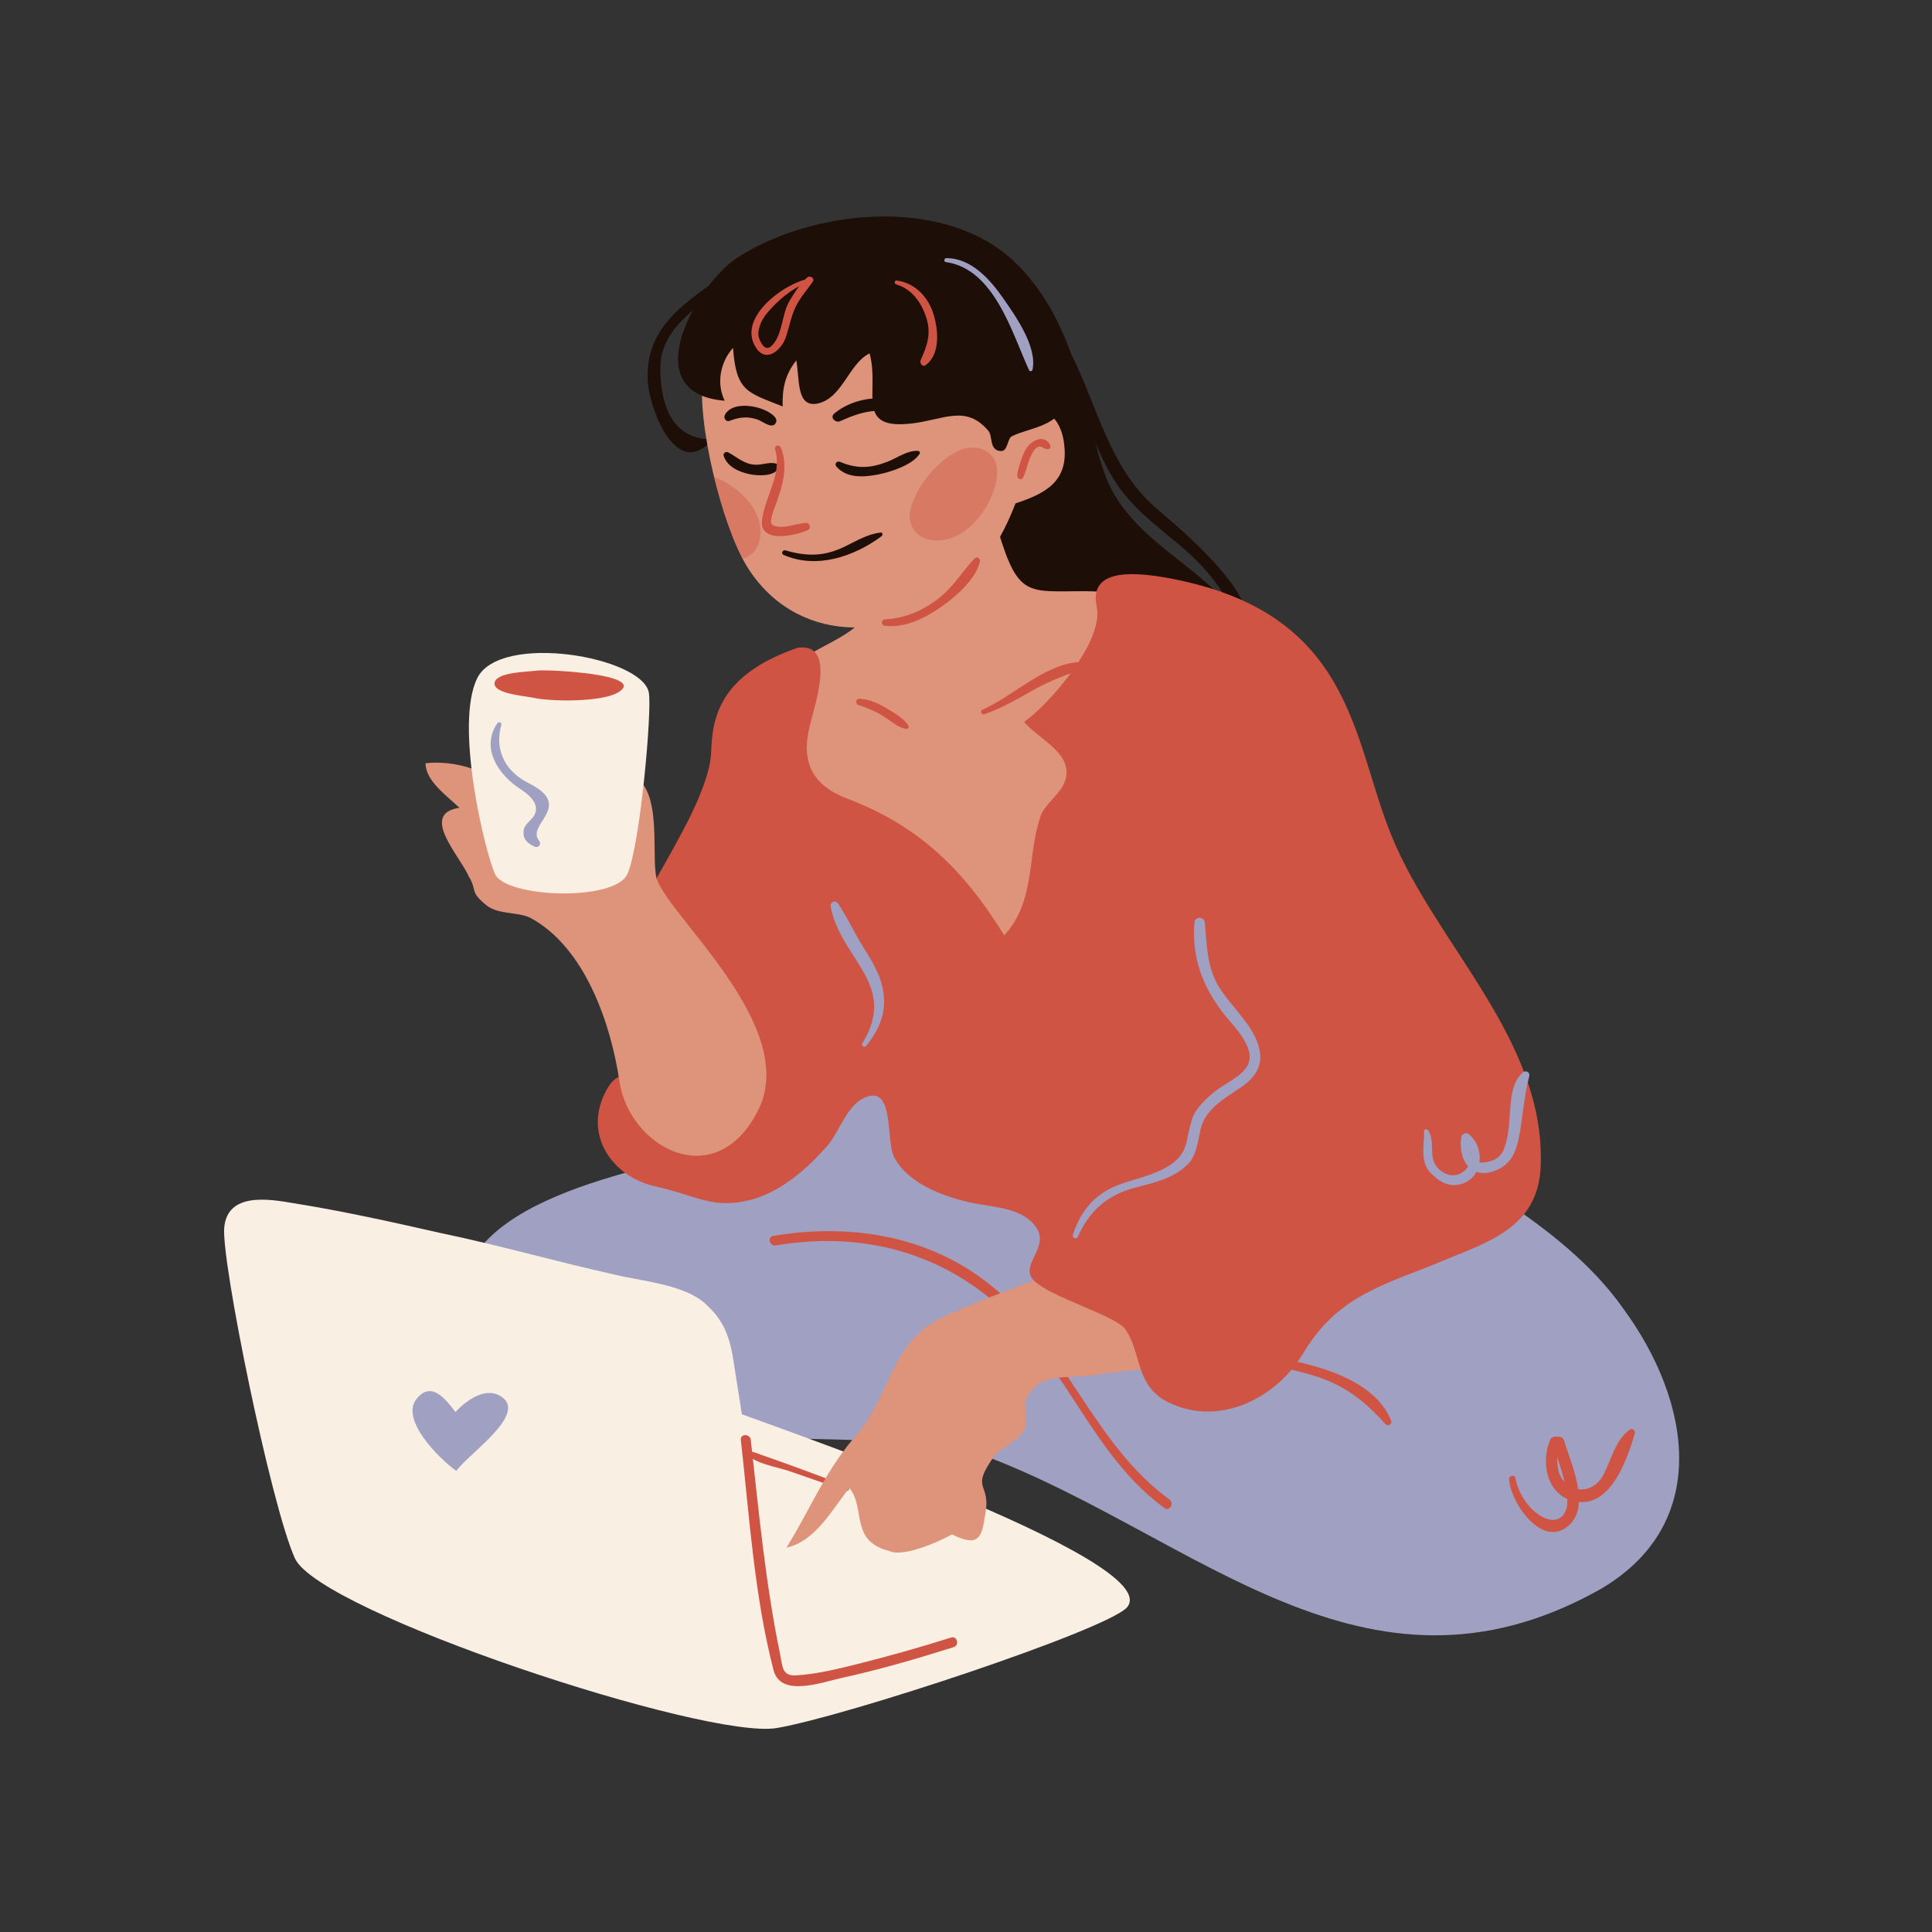
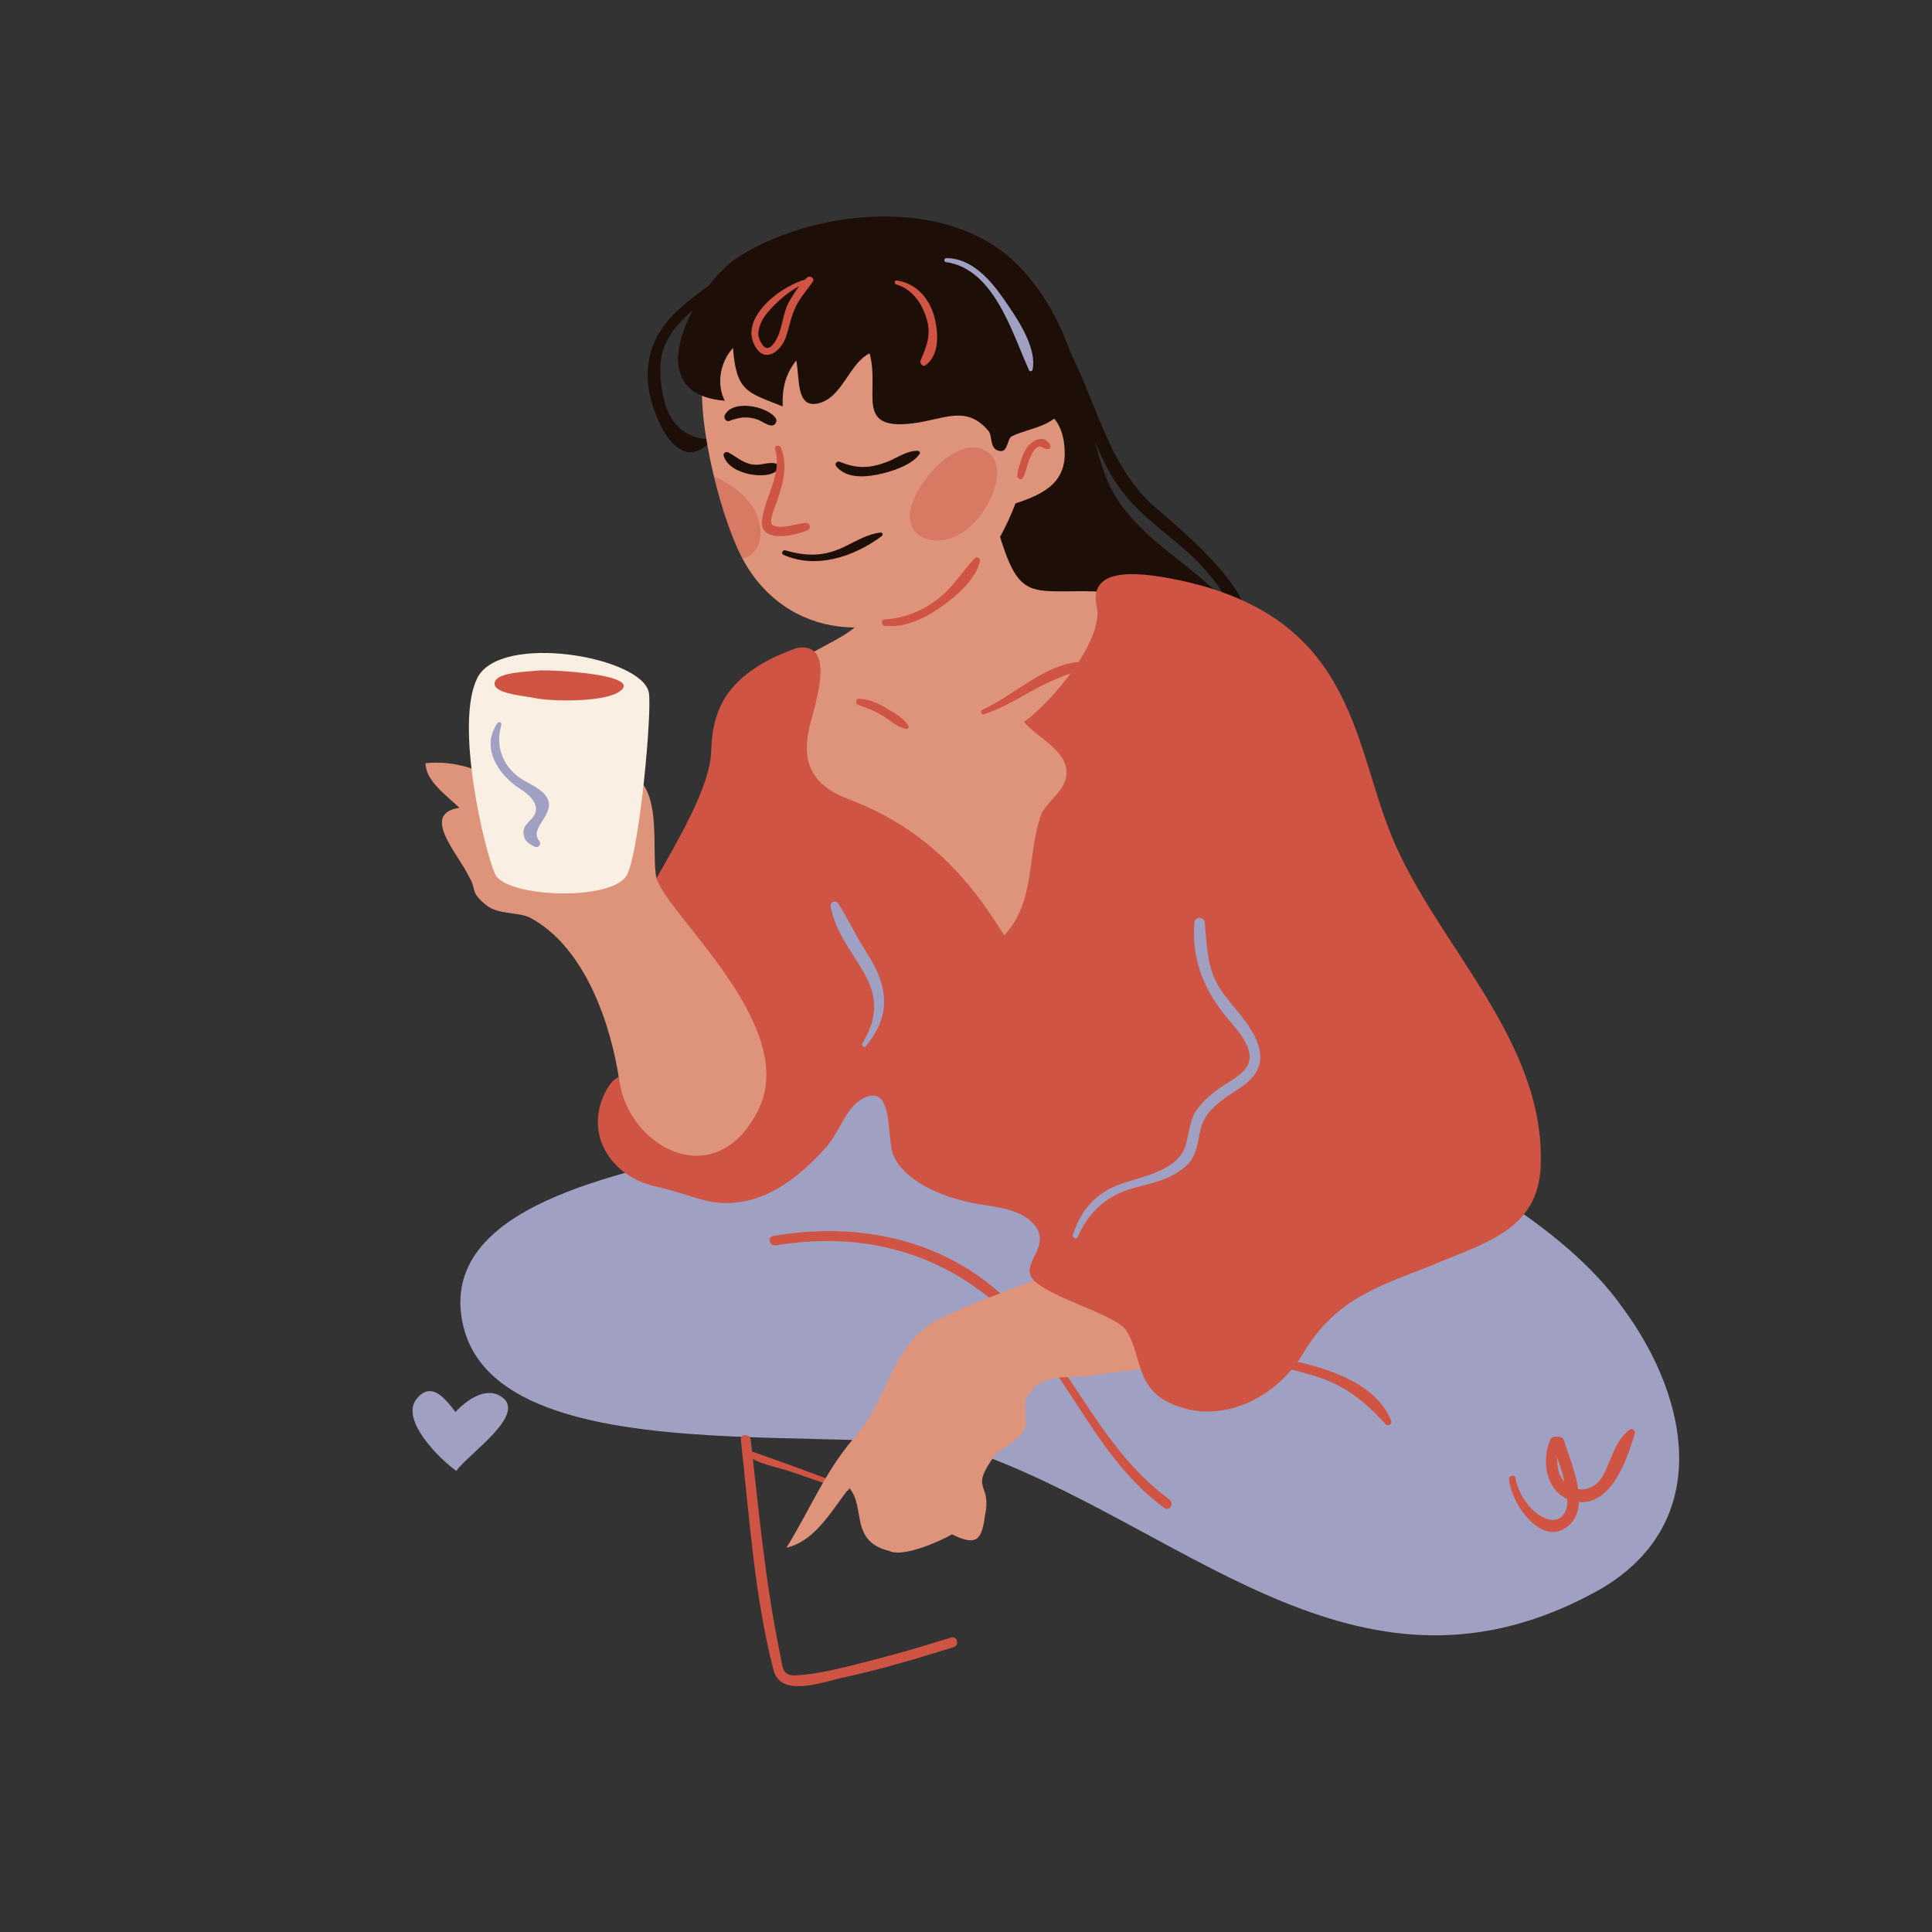
<svg xmlns="http://www.w3.org/2000/svg" width="768" zoomAndPan="magnify" viewBox="0 0 576 576" height="768" preserveAspectRatio="xMidYMid meet" version="1.0">
  <rect x="0" y="0" width="576" height="576" fill="#333333" stroke="none" />
  <defs>
    <clipPath id="5545dbffe3">
      <path d="M 261.797 261.797 L 314.203 261.797 L 314.203 314.203 L 261.797 314.203 Z M 261.797 261.797 " clip-rule="nonzero" />
    </clipPath>
    <clipPath id="5a3c2afdbd">
-       <path d="M 288 261.797 C 294.949 261.797 301.613 264.559 306.527 269.473 C 311.441 274.387 314.203 281.051 314.203 288 C 314.203 294.949 311.441 301.613 306.527 306.527 C 301.613 311.441 294.949 314.203 288 314.203 C 281.051 314.203 274.387 311.441 269.473 306.527 C 264.559 301.613 261.797 294.949 261.797 288 C 261.797 281.051 264.559 274.387 269.473 269.473 C 274.387 264.559 281.051 261.797 288 261.797 Z M 288 261.797 " clip-rule="nonzero" />
-     </clipPath>
+       </clipPath>
  </defs>
  <g clip-path="url(#5545dbffe3)">
    <g clip-path="url(#5a3c2afdbd)">
      <path fill="#ed884c" d="M 261.797 261.797 L 314.203 261.797 L 314.203 314.203 L 261.797 314.203 Z M 261.797 261.797 " fill-opacity="1" fill-rule="nonzero" />
    </g>
  </g>
  <path fill="#1d0e07" d="M 294.305 78.984 C 305.531 86.965 312.555 98.172 318.129 110.535 C 323.152 121.684 326.172 134.125 332.996 144.367 C 338.637 152.828 347.395 158.508 354.789 165.258 C 360.215 170.203 373.32 184.469 364.465 191.254 C 363.516 191.98 364.016 193.887 365.359 193.379 C 386.723 185.309 350.371 156.586 344.027 150.918 C 332.141 140.305 328.074 124.969 321.832 110.844 C 315.875 97.371 307.883 85.398 295.113 77.605 C 294.219 77.062 293.48 78.398 294.305 78.984 Z M 294.305 78.984 " fill-opacity="1" fill-rule="nonzero" />
  <path fill="#1d0e07" d="M 217.941 80.402 C 205.711 89.535 191.98 96.543 193.152 113.992 C 193.652 121.441 201.07 142.293 211.492 132.031 C 211.91 131.621 211.578 130.969 211.039 130.938 C 199.828 130.273 196.941 119.898 196.867 109.984 C 196.762 96.297 210.957 90.391 219.141 81.957 C 219.898 81.176 218.867 79.711 217.941 80.402 Z M 217.941 80.402 " fill-opacity="1" fill-rule="nonzero" />
  <path fill="#1d0e07" d="M 304.207 79.836 C 323.953 100.559 323.336 129.879 331.234 145.664 C 342.094 166.387 368.75 172.305 374.676 195.988 C 380.598 221.641 373.688 243.348 346.043 248.281 C 322.352 252.227 304.578 245.32 291.746 224.602 C 274.961 194.016 267.062 144.68 273.973 110.145 " fill-opacity="1" fill-rule="nonzero" />
  <path fill="#a0a0c2" d="M 263.852 303.738 C 247.562 305.219 236.457 336.59 220.168 341.031 C 194.992 348.43 137.238 355.828 137.238 388.391 C 138.719 444.629 263.113 420.949 294.211 434.27 C 356.41 457.949 406.762 512.711 476.363 474.23 C 510.422 454.992 504.5 417.988 483.766 389.871 C 465.996 364.711 430.453 346.949 403.797 332.148 " fill-opacity="1" fill-rule="nonzero" />
  <path fill="#cf5443" d="M 231.312 371.305 C 259.18 366.621 284.637 374.461 303.926 395.348 C 319.699 412.43 327.902 435.586 347.172 449.598 C 348.703 450.715 350.168 448.168 348.652 447.062 C 326.66 431.066 317.918 402.895 297.621 385.078 C 278.938 368.684 254.496 364.445 230.531 368.473 C 228.664 368.789 229.457 371.617 231.312 371.305 Z M 231.312 371.305 " fill-opacity="1" fill-rule="nonzero" />
  <path fill="#cf5443" d="M 306.328 398.434 C 325.715 404.582 345.516 404.281 365.531 405.555 C 374.293 406.117 382.988 407.516 391.398 410.039 C 400.746 412.848 406.723 417.551 413.102 424.621 C 413.75 425.344 415.148 424.59 414.781 423.645 C 409.406 409.707 387.609 405.578 374.84 404 C 365.121 402.801 355.484 402.898 345.723 402.621 C 332.43 402.246 319.664 399.367 306.562 397.586 C 306.016 397.512 305.773 398.258 306.328 398.434 Z M 306.328 398.434 " fill-opacity="1" fill-rule="nonzero" />
-   <path fill="#f9efe3" d="M 214.34 419.105 C 223.875 423.051 349.031 465.223 335.875 479.355 C 328.969 486.258 252.672 511.566 231.621 515.184 C 210.574 518.797 95.141 480.688 87.906 464.566 C 80.668 448.445 65.871 375.492 66.855 365.961 C 67.844 355.445 80.012 357.418 87.578 358.73 C 102.047 361.031 116.848 364.316 131.316 367.605 C 148.746 371.219 165.848 376.152 183.609 380.094 C 191.828 382.066 205.312 383.055 211.234 389.629 C 215.508 393.57 217.48 398.5 218.469 404.418 C 219.125 408.691 233.914 501.496 233.586 505.77 " fill-opacity="1" fill-rule="nonzero" />
  <path fill="#cf5443" d="M 252.727 443.234 C 247.473 441.191 242.203 439.215 236.91 437.281 C 233.633 436.086 230.344 434.918 227.051 433.77 C 225.879 433.363 224.18 432.52 222.891 432.836 C 222.652 432.895 222.48 433.234 222.641 433.449 C 224.82 436.34 232.145 437.48 235.336 438.602 C 241.008 440.594 246.688 442.543 252.402 444.418 C 253.164 444.664 253.449 443.512 252.727 443.234 Z M 252.727 443.234 " fill-opacity="1" fill-rule="nonzero" />
  <path fill="#cf5443" d="M 283.535 488.215 C 274.332 491.121 265.031 493.762 255.668 496.098 C 249.711 497.586 243.602 499.094 237.457 499.488 C 233.082 499.766 233.34 496.891 232.574 493.191 C 228.23 472.199 226.215 450.57 223.832 429.277 C 223.625 427.402 220.66 427.383 220.871 429.277 C 223.41 451.977 224.887 475.789 230.621 497.941 C 232.75 506.152 245 501.551 250.766 500.293 C 262.086 497.82 273.277 494.559 284.324 491.07 C 286.137 490.5 285.363 487.641 283.535 488.215 Z M 283.535 488.215 " fill-opacity="1" fill-rule="nonzero" />
  <path fill="#de937b" d="M 306.051 128.098 C 312.445 118.086 316.852 126.875 317.301 132.797 C 318.527 143.594 311.605 147.199 302.578 150.137 " fill-opacity="1" fill-rule="nonzero" />
  <path fill="#de937b" d="M 305.887 105.227 C 312.781 126.156 303.785 159.094 287.809 173.516 C 266.238 192.988 236.391 191.645 222.441 168.461 C 215.273 156.543 207.613 125.887 209.602 111.762 C 210.566 104.887 212.254 78.25 253.086 71.73 C 293.918 65.211 301.656 92.379 305.887 105.227 Z M 305.887 105.227 " fill-opacity="1" fill-rule="nonzero" />
  <path fill="#1d0e07" d="M 215.754 135.918 C 216.812 139.125 220.23 140.66 223.32 141.336 C 225.824 141.887 230.785 142.168 232.164 139.539 C 232.359 139.168 232.289 138.613 231.871 138.414 C 229.879 137.473 227.559 138.59 225.402 138.559 C 221.969 138.508 219.922 136.371 217.113 134.871 C 216.434 134.508 215.488 135.105 215.754 135.918 Z M 215.754 135.918 " fill-opacity="1" fill-rule="nonzero" />
  <path fill="#1d0e07" d="M 249.359 139.086 C 252.289 142.543 257.262 142.301 261.344 141.547 C 265.25 140.824 271.938 138.746 274.184 135.297 C 274.438 134.906 274.094 134.453 273.684 134.426 C 270.578 134.227 267.438 136.535 264.637 137.637 C 259.543 139.633 255.488 139.836 250.438 137.691 C 249.516 137.297 248.676 138.281 249.359 139.086 Z M 249.359 139.086 " fill-opacity="1" fill-rule="nonzero" />
  <path fill="#de937b" d="M 231.949 133.695 C 236.949 146.652 216.648 163.297 240.34 157.023 " fill-opacity="1" fill-rule="nonzero" />
  <path fill="#cf5443" d="M 231.09 133.934 C 233.285 141.535 228.016 147.891 227.18 155.152 C 226.363 162.242 237.648 159.609 240.91 157.992 C 241.914 157.496 241.43 155.863 240.34 155.902 C 237.359 156.016 233.184 158.016 230.371 156.547 C 228.934 155.801 231.176 150.801 231.516 149.824 C 233.375 144.473 235.012 138.973 232.809 133.461 C 232.395 132.422 230.766 132.805 231.09 133.934 Z M 231.09 133.934 " fill-opacity="1" fill-rule="nonzero" />
  <path fill="#1d0e07" d="M 217.461 125.484 C 220.531 124.363 222.699 124.02 225.922 125.105 C 227.359 125.59 230.488 128.324 231.414 125.805 C 231.605 125.285 231.359 124.746 231.031 124.355 C 228.297 121.082 218.512 119.051 216.102 123.719 C 215.66 124.574 216.398 125.871 217.461 125.484 Z M 217.461 125.484 " fill-opacity="1" fill-rule="nonzero" />
-   <path fill="#1d0e07" d="M 250.449 125.57 C 257.164 122.562 262.586 121.098 269.629 124.25 C 271.531 125.102 273.043 122.629 271.277 121.438 C 264.738 117.016 254.602 118.344 248.695 123.301 C 247.34 124.441 249.07 126.191 250.449 125.57 Z M 250.449 125.57 " fill-opacity="1" fill-rule="nonzero" />
  <path fill="#1d0e07" d="M 233.555 165.406 C 243.328 169.75 254.539 166.016 262.848 159.852 C 263.25 159.551 263.191 158.699 262.555 158.773 C 258.727 159.203 255.477 161.184 252.047 162.867 C 245.848 165.914 240.723 165.977 234.117 164.074 C 233.34 163.852 232.789 165.066 233.555 165.406 Z M 233.555 165.406 " fill-opacity="1" fill-rule="nonzero" />
  <path fill="#de937b" d="M 297.668 158.492 C 303.59 178.227 306.555 176.254 323.336 176.254 C 339.133 176.254 346.043 181.188 347.031 197.961 C 349.004 219.668 339.133 247.297 333.211 268.016 C 331.234 276.895 329.262 289.723 319.387 291.695 C 306.555 293.668 289.77 276.895 279.898 269.988 C 263.113 259.133 218.688 232.492 229.547 206.84 C 237.445 188.094 272 193.027 255.215 164.414 " fill-opacity="1" fill-rule="nonzero" />
  <path fill="#de937b" d="M 354.93 371.617 L 349.992 359.777 C 329.258 376.551 305.566 381.484 281.871 392.336 C 266.074 399.246 266.074 414.043 256.203 426.871 C 246.328 437.727 242.379 448.578 234.48 461.406 C 243.367 459.434 248.305 449.566 253.238 443.645 C 258.176 449.566 253.238 459.434 265.086 462.391 C 269.035 464.363 279.402 459.926 283.844 457.457 C 291.742 461.406 292.73 458.445 293.719 451.539 C 295.691 441.672 288.781 444.633 296.68 433.777 C 299.641 430.816 303.59 429.832 305.566 425.887 C 306.551 422.926 304.578 417.992 306.551 416.02 C 310.5 409.109 318.398 411.086 325.309 410.098 C 335.184 408.125 358.879 408.125 365.789 400.23 C 373.688 391.352 364.801 374.578 354.93 371.617 Z M 354.93 371.617 " fill-opacity="1" fill-rule="nonzero" />
  <path fill="#cf5443" d="M 271.492 155.812 C 273.094 161.898 281.555 162.965 287.957 158.066 C 295.316 152.434 300.324 139.957 295.188 135.383 C 285.578 126.828 268.812 148.348 271.492 155.812 Z M 271.492 155.812 " fill-opacity="0.4" fill-rule="nonzero" />
  <path fill="#cf5443" d="M 221.406 166.535 C 221.391 166.535 221.391 166.535 221.375 166.551 C 218.266 160.645 215.168 151.559 212.875 142.145 C 216.961 143.758 221.047 146.66 223.656 150.078 C 228.559 156.484 227.492 164.938 221.406 166.535 Z M 221.406 166.535 " fill-opacity="0.4" fill-rule="nonzero" />
  <path fill="#cf5443" d="M 304.996 142.426 C 306.281 139.762 306.5 136.82 308.258 134.309 C 308.59 133.84 309.059 133.391 309.605 133.195 C 310.355 132.93 310.91 133.523 311.562 133.766 C 312.949 134.277 313.715 133.426 312.797 132.16 C 310.879 129.52 307.551 131.48 306.172 133.438 C 305.238 134.758 304.684 136.379 304.199 137.906 C 303.793 139.176 303.281 140.621 303.293 141.969 C 303.301 142.828 304.59 143.277 304.996 142.426 Z M 304.996 142.426 " fill-opacity="1" fill-rule="nonzero" />
  <path fill="#1d0e07" d="M 220 76.699 C 207.832 84.48 188.902 117.352 216.062 119.469 C 213.523 114.371 214.73 107.938 218.539 103.727 C 219.5 116.793 222.777 116.949 233.344 121.172 C 233.172 115.672 234.129 111.641 237.398 107.449 C 238.441 112.855 237.336 121.605 243.695 120.316 C 251.137 118.812 253.039 108.391 259.254 105.352 C 262.438 116.824 254.574 128.324 271.977 126.234 C 281.438 125.098 288.02 120.551 294.684 128.465 C 296.051 130.09 294.84 134.203 298.309 134.477 C 300.555 134.656 300.266 130.723 301.695 130.043 C 306.961 127.539 314.082 127.293 317.188 121.367 C 322.523 111.18 313.938 93.465 308.281 84.984 C 290 57.574 244.883 60.797 220 76.699 Z M 220 76.699 " fill-opacity="1" fill-rule="nonzero" />
  <path fill="#cf5443" d="M 263.852 186.598 C 270.191 187.234 276.035 184.184 281.062 180.602 C 285.203 177.648 291 172.594 292.145 167.371 C 292.336 166.5 291.27 165.777 290.598 166.473 C 287.117 170.07 284.684 174.281 280.785 177.613 C 276.012 181.688 270.148 184.344 263.855 184.656 C 262.582 184.719 262.621 186.477 263.852 186.598 Z M 263.852 186.598 " fill-opacity="1" fill-rule="nonzero" />
  <path fill="#cf5443" d="M 326.977 180.875 C 329.199 191.234 312.723 210.047 305.32 215.227 C 309.02 219.668 317.168 223.367 317.906 229.289 C 318.648 235.207 312.723 238.168 310.504 242.609 C 306.059 254.449 309.023 268.508 299.398 278.867 C 287.551 259.629 274.223 246.309 252.75 238.168 C 242.227 234.18 238.852 227.363 241.301 216.852 C 242.793 210.438 249.637 191.355 237.75 193.137 C 214.633 201.168 212.375 213.746 212.023 224.105 C 211.668 234.469 202.398 250.008 195.734 261.848 C 192.031 267.77 187.59 272.207 189.809 278.867 C 191.289 285.527 197.953 292.188 200.176 298.109 C 206.102 311.43 206.102 323.27 209.801 336.59 C 196.473 339.551 189.07 310.688 180.926 324.75 C 173.52 338.07 182.406 350.648 194.992 353.609 C 208.32 356.57 212.203 360.629 224.051 357.668 C 233.109 355.082 240.398 348.66 246.527 341.762 C 250.168 337.656 252.301 329.875 257.496 327.375 C 266.883 322.859 264.02 340.027 266.57 344.965 C 270.902 353.336 282.793 357.379 291.504 358.938 C 297.234 359.965 304.27 360.359 308.332 365.117 C 313.902 371.645 303.52 377.027 308.23 381.742 C 313.516 387.031 332.91 392.188 335.676 396.531 C 340.121 403.191 338.641 412.07 346.781 417.25 C 362.332 426.133 380.102 417.25 388.246 403.93 C 397.875 387.648 409.719 383.949 426.75 377.289 C 442.301 370.629 458.59 366.93 459.332 347.691 C 460.812 309.949 428.23 281.828 414.902 249.27 C 403.059 220.406 403.684 182.805 348.891 172.445 C 335.301 169.875 324.754 170.512 326.977 180.875 Z M 326.977 180.875 " fill-opacity="1" fill-rule="nonzero" />
  <path fill="#de937b" d="M 150.723 235.516 C 145.219 229.312 135.129 226.656 126.871 227.543 C 126.871 232.859 133.293 237.289 136.961 240.832 C 125.035 242.602 136.961 255.004 139.715 261.207 C 142.465 265.637 139.715 265.637 145.219 270.066 C 148.887 272.723 154.391 271.836 158.062 273.609 C 174.574 282.465 182.203 305.641 184.664 322.328 C 187.586 342.152 213.215 356.125 225.945 331.188 C 238.68 306.25 199.402 273.363 195.73 261.848 C 193.898 253.875 198.426 231.973 185.582 230.199 " fill-opacity="1" fill-rule="nonzero" />
  <path fill="#f9efe3" d="M 142.281 202.184 C 135.488 215.926 144.418 253.465 147.574 260.57 C 150.734 267.672 183.297 268.91 187.062 260.57 C 190.828 252.227 194.418 211.938 193.449 206.516 C 191.527 195.77 149.074 188.441 142.281 202.184 Z M 142.281 202.184 " fill-opacity="1" fill-rule="nonzero" />
  <path fill="#cf5443" d="M 183.691 202.59 C 177.84 200.316 162.566 199.641 160.258 199.93 C 157.477 200.281 149.004 200.355 147.645 203.012 C 145.855 206.719 156.105 207.414 159.016 208.039 C 164.605 209.246 179.199 209.293 184.074 206.547 C 187.008 204.887 186.254 203.586 183.691 202.59 Z M 183.691 202.59 " fill-opacity="1" fill-rule="nonzero" />
  <path fill="#cf5443" d="M 267.156 84.785 C 271.941 86.152 274.836 90.383 276.23 94.938 C 277.664 99.613 276.375 103.141 274.496 107.336 C 274.102 108.223 275.02 109.602 276.016 108.855 C 280.258 105.684 279.762 98.832 278.512 94.309 C 277.004 88.848 273.051 84.379 267.312 83.625 C 266.637 83.539 266.535 84.609 267.156 84.785 Z M 267.156 84.785 " fill-opacity="1" fill-rule="nonzero" />
  <path fill="#cf5443" d="M 241.281 83.062 C 233.574 84.457 219.16 95.16 225.676 104.062 C 228.676 108.164 233.02 104.188 234.238 100.691 C 235.562 96.879 235.891 93.469 238.066 89.902 C 239.328 87.828 240.926 85.996 242.305 84.008 C 243.023 82.973 241.504 81.984 240.652 82.73 C 238.516 84.602 236.91 87.195 235.453 89.602 C 232.945 93.746 233.469 99.492 230.184 102.984 C 227.965 105.344 226.516 101.547 226.219 100.496 C 225.926 99.469 226.199 98.352 226.469 97.359 C 227.113 95 228.938 92.965 230.582 91.254 C 233.484 88.23 237.496 85.234 241.512 83.891 C 242.039 83.711 241.82 82.965 241.281 83.062 Z M 241.281 83.062 " fill-opacity="1" fill-rule="nonzero" />
  <path fill="#a0a0c2" d="M 281.965 78.125 C 296.484 80.137 301.762 99.445 306.816 110.398 C 307.016 110.832 307.738 110.715 307.832 110.266 C 309.285 103.348 302.781 94.238 299.129 88.977 C 295.219 83.336 289.531 76.906 282.121 76.965 C 281.477 76.973 281.289 78.031 281.965 78.125 Z M 281.965 78.125 " fill-opacity="1" fill-rule="nonzero" />
  <path fill="#a0a0c2" d="M 321.312 368.785 C 324.656 361.156 330.031 356.332 338.148 354.156 C 344.059 352.574 349.707 351.52 354.207 347.031 C 356.852 344.395 357.141 339.945 357.969 336.539 C 359.418 330.574 365.211 327.383 369.91 324.215 C 375.934 320.152 377.297 315.355 374.008 308.828 C 371.379 303.621 366.762 299.488 363.629 294.57 C 359.805 288.57 359.848 281.969 359.211 275.141 C 359.023 273.145 356.234 273.113 356.086 275.141 C 355.336 285.504 358.43 293.895 364.66 302.016 C 367.734 306.02 375.574 313.121 371.34 318.582 C 369.102 321.465 365.172 323.07 362.344 325.312 C 359.625 327.469 356.332 330.426 355.316 333.902 C 354.688 336.039 354.234 338.188 353.781 340.363 C 352.727 345.402 348.766 347.855 344.258 349.672 C 338.348 352.062 332.953 352.445 327.719 356.406 C 323.785 359.383 321.344 363.551 319.855 368.168 C 319.582 369.02 320.949 369.617 321.312 368.785 Z M 321.312 368.785 " fill-opacity="1" fill-rule="nonzero" />
  <path fill="#a0a0c2" d="M 258.168 311.883 C 263.031 305.965 264.91 300.004 262.605 292.535 C 261.453 288.812 259.227 285.34 257.188 282.059 C 254.609 277.914 252.562 273.367 249.84 269.352 C 249.059 268.199 247.383 268.93 247.641 270.277 C 250.652 286.109 267.906 293.398 257.098 311.055 C 256.699 311.707 257.672 312.488 258.168 311.883 Z M 258.168 311.883 " fill-opacity="1" fill-rule="nonzero" />
  <path fill="#cf5443" d="M 255.949 210.203 C 258.574 211.012 260.941 212.051 263.289 213.477 C 265.512 214.828 267.48 216.824 270.102 217.305 C 270.625 217.398 271.16 216.871 270.832 216.352 C 269.387 214.059 266.812 212.711 264.559 211.309 C 262.031 209.738 259.207 208.473 256.207 208.316 C 255.09 208.262 254.941 209.895 255.949 210.203 Z M 255.949 210.203 " fill-opacity="1" fill-rule="nonzero" />
  <path fill="#cf5443" d="M 293.426 212.953 C 298.379 211.234 302.855 208.703 307.398 206.105 C 312.973 202.918 318.469 200.895 324.523 198.891 C 325.348 198.617 325.148 197.52 324.328 197.438 C 313.039 196.316 302.602 207.391 292.855 211.598 C 292.082 211.934 292.637 213.227 293.426 212.953 Z M 293.426 212.953 " fill-opacity="1" fill-rule="nonzero" />
  <path fill="#a0a0c2" d="M 149.367 416.332 C 144.906 413.359 139.129 417.344 135.789 420.973 C 132.828 417.094 128.609 411.551 124.191 417.07 C 119.254 423.238 130.855 434.832 136.039 438.531 C 139.742 433.352 157.512 421.512 149.367 416.332 Z M 149.367 416.332 " fill-opacity="1" fill-rule="nonzero" />
  <path fill="#a0a0c2" d="M 148.281 215.613 C 143.223 223.012 148.578 231.047 155.172 235.258 C 158.027 237.082 161.844 240.461 158.5 244.121 C 157.754 244.938 156.379 246.113 156.172 247.305 C 155.707 249.988 157.012 251.309 159.387 252.418 C 160.562 252.965 161.527 251.664 160.734 250.676 C 157.539 246.703 165.984 242.766 163.02 237.703 C 161.676 235.414 158.738 234.148 156.551 232.906 C 150.25 229.336 147.465 223.09 149.465 216.109 C 149.676 215.375 148.684 215.023 148.281 215.613 Z M 148.281 215.613 " fill-opacity="1" fill-rule="nonzero" />
-   <path fill="#a0a0c2" d="M 424.562 337.301 C 424.656 341.383 423.312 346.266 426.395 349.543 C 429.027 352.34 432.098 354.211 435.977 352.898 C 442.492 350.691 442.645 341.742 437.77 338.055 C 437.078 337.531 435.836 338.059 435.691 338.898 C 434.512 345.789 438.676 352.168 446.316 348.805 C 450.586 346.926 452.043 343.293 452.895 338.887 C 454.078 332.801 454.32 326.867 455.934 320.832 C 456.238 319.68 454.855 318.973 454.02 319.719 C 450.59 322.758 450.488 327.84 450.141 332.117 C 449.84 335.867 449.707 339.652 448.125 343.137 C 447.027 345.562 444.418 346.426 442.027 346.59 C 437.98 346.867 437.996 342.285 438.418 339.652 C 437.727 339.934 437.035 340.215 436.34 340.496 C 442.156 344.797 435.633 353.996 429.348 348.879 C 425.293 345.578 428.25 340.727 425.77 336.973 C 425.426 336.457 424.547 336.625 424.562 337.301 Z M 424.562 337.301 " fill-opacity="1" fill-rule="nonzero" />
  <path fill="#cf5443" d="M 449.918 440.902 C 450.207 447.688 459.605 461.887 467.672 454.832 C 474.383 448.965 468.336 436.367 466.348 429.594 C 466.133 428.859 465.469 428.344 464.699 428.34 C 464.371 428.34 464.043 428.332 463.711 428.312 C 463.164 428.297 462.445 428.645 462.215 429.172 C 459.086 436.355 461.395 446.52 470.254 447.746 C 480.434 449.156 485.199 434.789 487.402 427.359 C 487.641 426.555 486.648 425.676 485.906 426.211 C 481.508 429.387 480.367 435.438 477.852 440.023 C 475.117 445.004 468.824 445.535 465.621 440.758 C 464.391 438.922 464.25 436.602 464.277 434.484 C 464.457 433.637 464.637 432.793 464.812 431.949 C 464.414 431.582 463.922 431.41 463.328 431.426 C 464.863 436.473 466.781 441.379 467.258 446.676 C 467.668 451.227 464.934 454.914 459.77 452.219 C 455.82 450.156 452.48 444.922 451.801 440.648 C 451.633 439.57 449.871 439.836 449.918 440.902 Z M 449.918 440.902 " fill-opacity="1" fill-rule="nonzero" />
</svg>